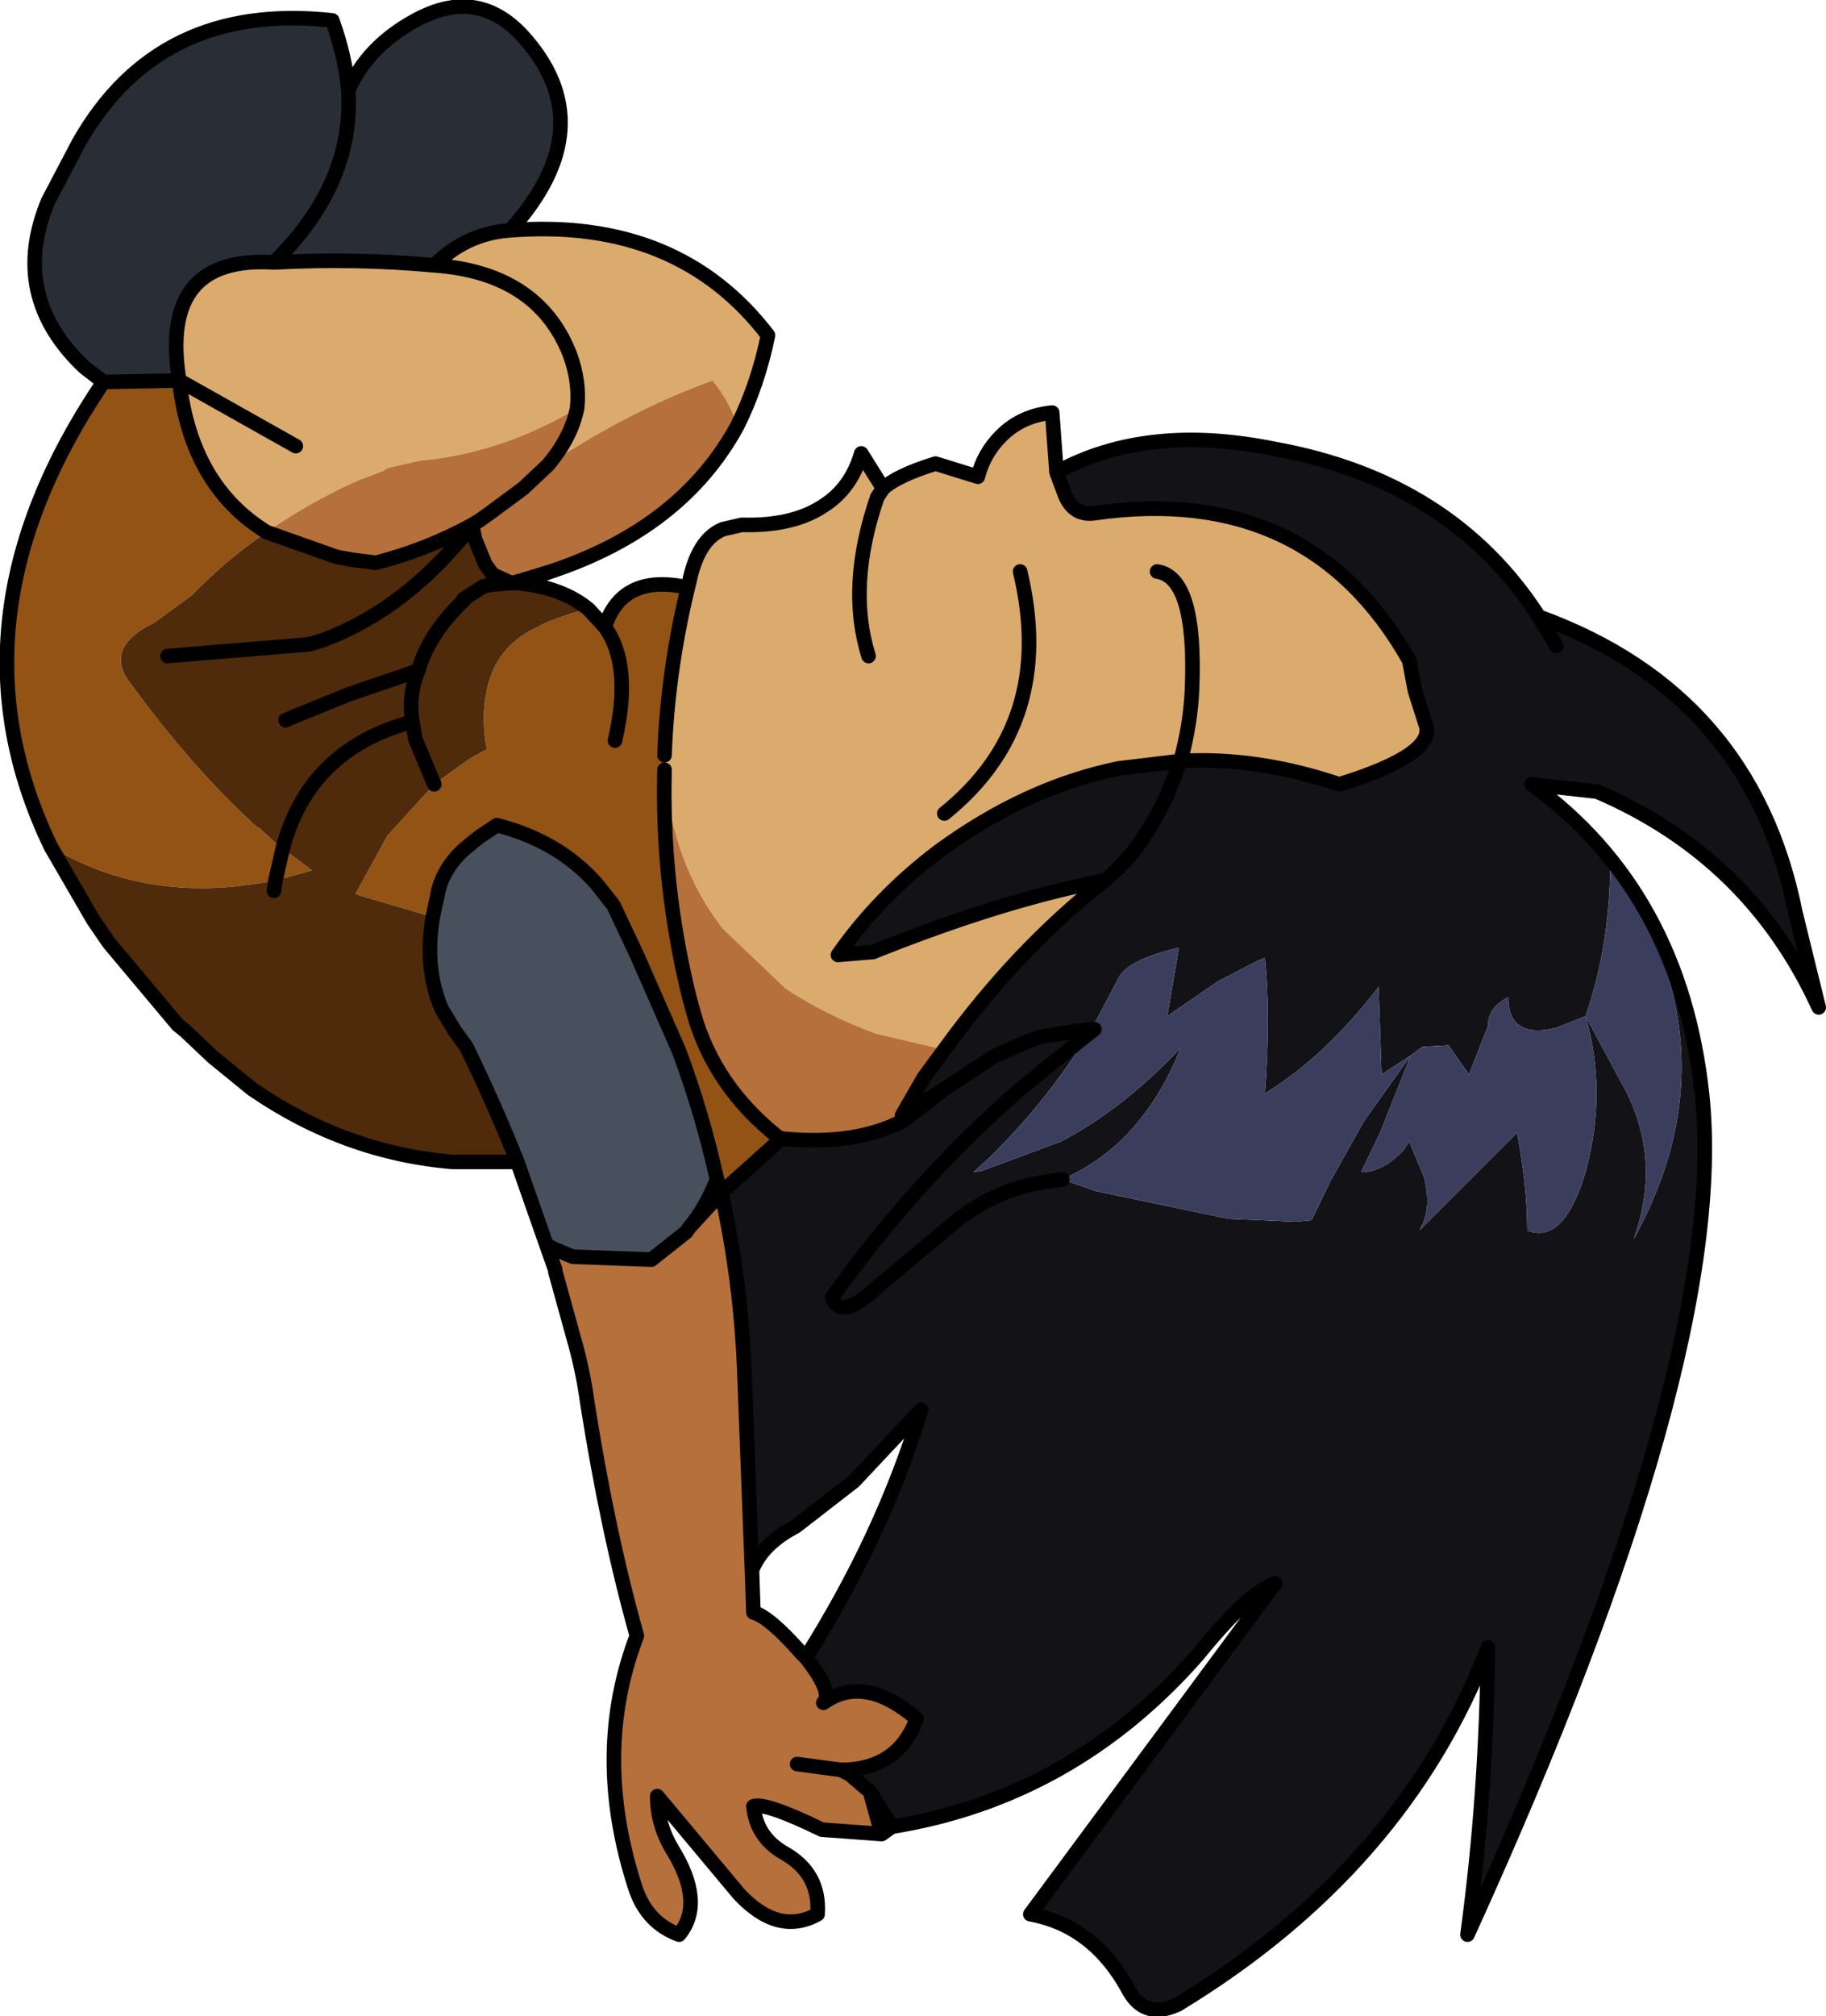
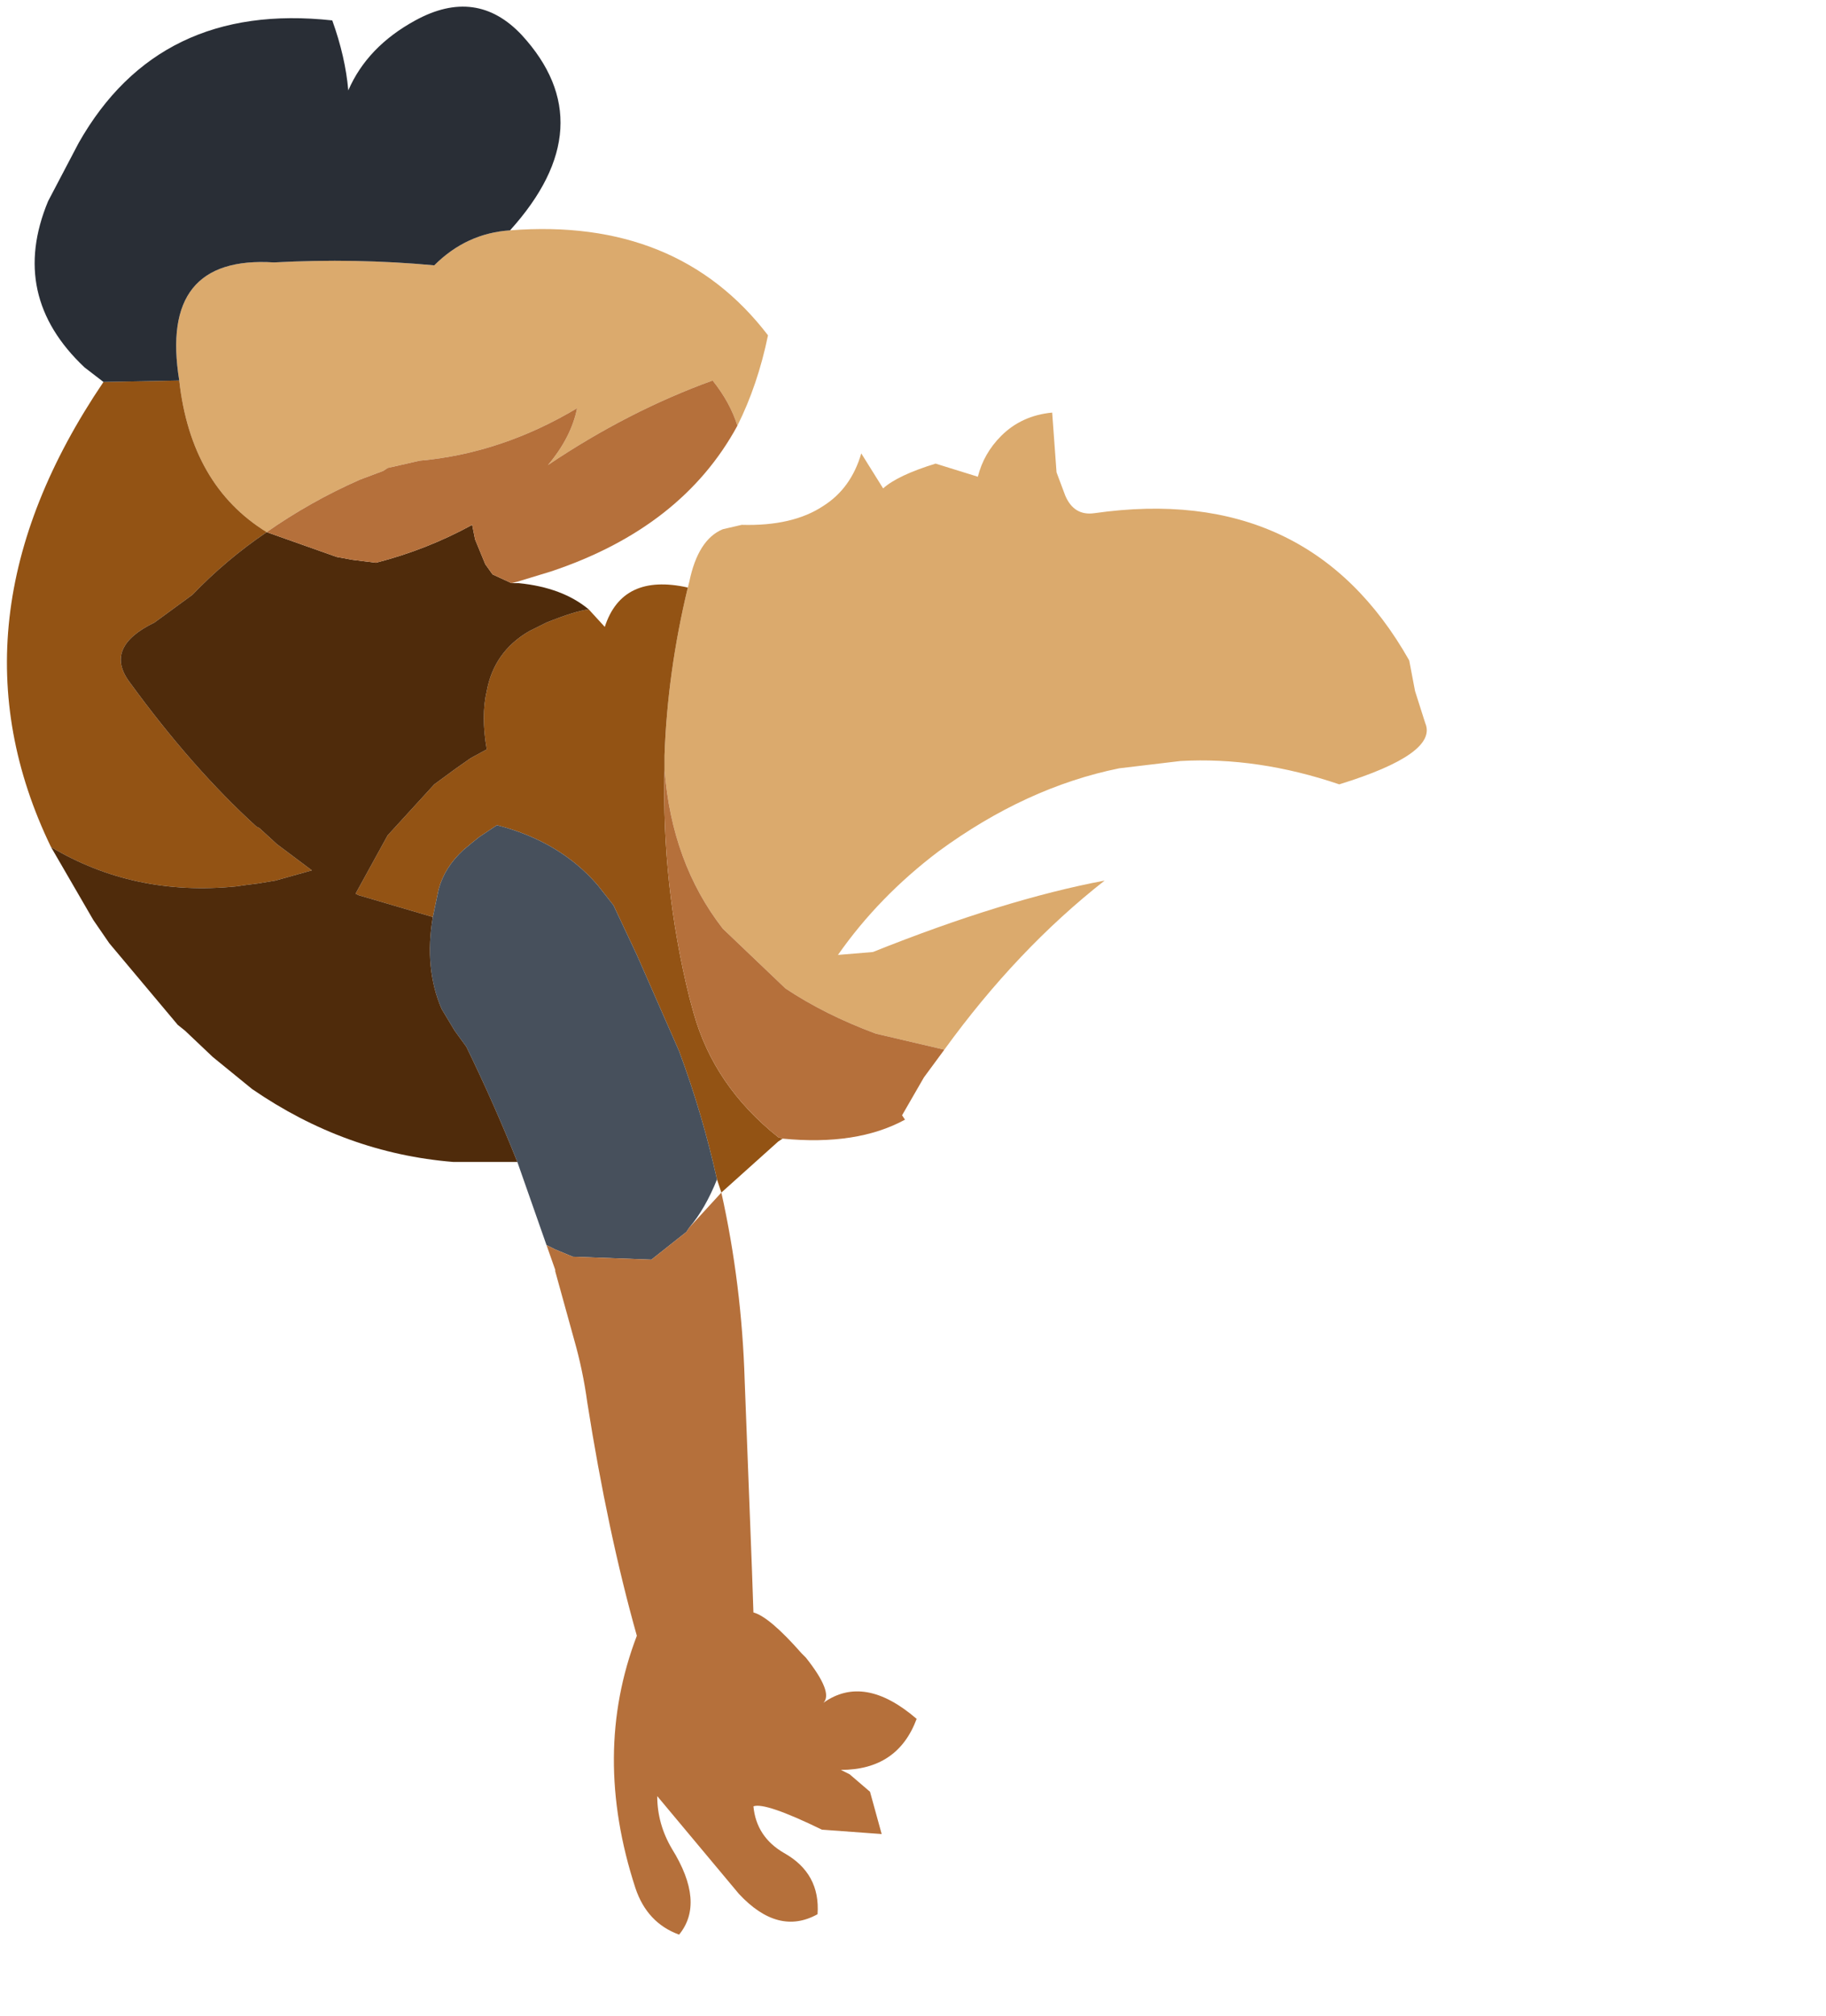
<svg xmlns="http://www.w3.org/2000/svg" height="69.15px" width="62.65px">
  <g transform="matrix(1.0, 0.0, 0.0, 1.0, 109.05, -3.8)">
-     <path d="M-76.65 39.8 Q-74.15 36.35 -71.15 34.0 -74.6 34.65 -79.1 36.45 L-80.3 36.55 Q-78.9 34.55 -76.85 33.0 -73.85 30.8 -70.65 30.15 L-68.55 29.9 Q-65.9 29.75 -63.1 30.7 -59.7 29.65 -60.15 28.6 L-60.5 27.5 -60.7 26.45 Q-64.15 20.35 -71.5 21.4 -72.2 21.5 -72.5 20.8 L-72.8 20.0 Q-69.7 18.3 -65.3 19.2 -59.25 20.3 -56.25 24.95 -48.95 27.6 -47.45 35.1 L-46.65 38.35 Q-49.0 33.2 -54.25 30.95 L-56.5 30.7 Q-51.4 34.4 -50.65 41.35 -49.7 50.4 -58.7 70.15 -58.05 65.35 -58.0 60.3 -60.9 67.85 -68.65 72.55 -69.75 73.05 -70.3 72.1 -71.5 69.85 -73.7 69.45 L-65.3 58.1 Q-66.25 58.45 -67.95 60.55 -72.25 65.45 -78.45 66.45 L-79.2 65.25 -79.9 64.65 -80.2 64.5 Q-78.25 64.5 -77.6 62.75 -79.4 61.2 -80.8 62.2 -80.45 61.85 -81.4 60.65 -78.75 56.45 -77.45 52.15 L-79.75 54.6 -81.75 56.15 Q-82.9 56.75 -83.25 57.65 L-83.5 51.15 Q-83.6 47.85 -84.3 44.7 L-82.35 42.95 -82.2 42.85 Q-79.65 43.1 -78.0 42.2 L-76.65 41.15 -74.9 40.0 -73.75 39.5 -73.3 39.35 -71.7 39.1 -71.6 39.1 -71.5 39.1 -71.7 39.25 Q-73.15 41.6 -75.15 43.55 L-75.65 44.0 -75.35 43.95 -72.65 42.95 Q-70.55 41.85 -68.65 39.85 L-68.55 39.75 Q-69.15 41.3 -70.15 42.45 -71.15 43.6 -72.6 44.25 L-71.45 44.65 -66.9 45.6 -64.6 45.7 -64.05 45.65 -63.4 44.3 -62.25 42.25 -60.65 40.0 -61.65 40.65 -61.75 37.65 Q-63.6 40.05 -65.65 41.3 -65.45 38.65 -65.65 36.65 L-65.9 36.75 -67.25 37.45 -67.4 37.55 -69.0 38.65 -68.6 36.3 Q-70.3 36.7 -70.65 37.3 L-71.6 39.1 -71.7 39.1 -73.3 39.35 -73.75 39.5 -74.9 40.0 -76.65 41.15 -78.1 42.05 -77.35 40.75 -76.65 39.8 M-71.15 34.0 Q-69.9 33.0 -69.0 31.05 L-68.55 29.9 -69.0 31.05 Q-69.9 33.0 -71.15 34.0 M-72.6 44.25 L-72.95 44.3 Q-74.65 44.5 -76.0 45.5 L-76.1 45.55 -78.85 47.85 Q-80.2 49.15 -80.5 48.3 -77.7 44.35 -74.1 41.2 L-71.7 39.25 -74.1 41.2 Q-77.7 44.35 -80.5 48.3 -80.2 49.15 -78.85 47.85 L-76.1 45.55 -76.0 45.5 Q-74.65 44.5 -72.95 44.3 L-72.6 44.25 M-55.65 25.95 L-56.25 24.95 -55.65 25.95 M-62.35 44.0 Q-61.6 44.0 -60.9 43.25 L-60.7 42.95 -60.2 44.15 Q-59.9 45.25 -60.35 46.0 L-57.0 42.65 Q-56.65 44.5 -56.65 46.0 -55.4 46.5 -54.65 44.0 -53.9 41.25 -54.65 38.65 L-55.65 39.05 Q-57.3 39.45 -57.3 38.0 -58.0 38.35 -58.0 39.0 L-58.65 40.65 -59.35 39.65 -60.25 39.7 -60.65 40.0 -61.7 42.65 -62.35 44.0 M-53.25 41.25 Q-52.05 43.65 -53.0 46.3 -49.35 39.7 -53.8 33.3 -53.8 36.2 -54.65 38.65 L-53.25 41.25" fill="#131317" fill-rule="evenodd" stroke="none" />
    <path d="M-79.25 26.3 Q-80.0 23.9 -78.95 20.85 L-78.75 20.55 -78.95 20.85 Q-80.0 23.9 -79.25 26.3 M-85.45 23.95 L-85.4 23.75 Q-85.1 22.3 -84.25 21.95 L-83.6 21.8 Q-81.85 21.85 -80.8 21.15 -79.85 20.55 -79.5 19.35 L-78.75 20.55 Q-78.25 20.1 -76.95 19.7 L-75.5 20.15 Q-75.3 19.35 -74.7 18.75 -74.0 18.05 -72.95 17.95 L-72.8 20.0 -72.5 20.8 Q-72.2 21.5 -71.5 21.4 -64.15 20.35 -60.7 26.45 L-60.5 27.5 -60.15 28.6 Q-59.7 29.65 -63.1 30.7 -65.9 29.75 -68.55 29.9 L-70.65 30.15 Q-73.85 30.8 -76.85 33.0 -78.9 34.55 -80.3 36.55 L-79.1 36.45 Q-74.6 34.65 -71.15 34.0 -74.15 36.35 -76.65 39.8 L-79.0 39.25 Q-80.75 38.6 -82.1 37.7 L-84.25 35.65 Q-86.0 33.4 -86.25 30.2 L-86.25 29.7 Q-86.15 26.85 -85.45 23.95 M-69.35 23.4 Q-68.0 23.6 -68.15 27.4 -68.2 28.65 -68.55 29.9 -68.2 28.65 -68.15 27.4 -68.0 23.6 -69.35 23.4 M-76.65 31.7 Q-72.8 28.6 -74.05 23.4 -72.8 28.6 -76.65 31.7 M-102.9 16.85 Q-103.6 12.55 -99.65 12.8 -96.85 12.65 -94.15 12.9 -90.6 13.15 -89.5 15.95 -89.15 16.9 -89.25 17.8 -89.15 16.9 -89.5 15.95 -90.6 13.15 -94.15 12.9 -93.05 11.8 -91.55 11.7 -85.8 11.25 -82.7 15.3 -83.05 17.0 -83.75 18.4 -84.0 17.6 -84.6 16.85 -87.5 17.9 -90.25 19.75 -89.45 18.8 -89.25 17.8 -91.85 19.35 -94.65 19.6 L-95.75 19.85 -95.9 19.95 -96.7 20.25 Q-98.4 21.0 -99.9 22.05 -102.5 20.45 -102.9 16.85 L-98.9 19.1 -102.9 16.85" fill="#dbaa6d" fill-rule="evenodd" stroke="none" />
    <path d="M-85.45 23.95 Q-86.15 26.85 -86.25 29.7 L-86.25 30.2 Q-86.35 34.15 -85.4 38.0 L-85.25 38.55 Q-84.55 41.05 -82.35 42.8 L-82.2 42.85 -82.35 42.95 -84.3 44.7 -84.45 44.25 Q-84.95 42.0 -85.75 39.85 L-87.2 36.55 -88.0 34.85 -88.55 34.15 Q-89.85 32.65 -92.0 32.1 L-92.6 32.5 -92.85 32.7 -93.15 32.95 Q-93.8 33.55 -94.0 34.3 L-94.2 35.25 -96.75 34.5 -96.85 34.45 -95.75 32.45 -94.15 30.7 -93.4 30.15 -92.9 29.8 -92.35 29.5 Q-92.55 28.35 -92.35 27.5 -92.1 26.15 -90.9 25.45 L-90.3 25.15 Q-89.3 24.75 -88.85 24.7 L-88.3 25.3 Q-87.7 23.45 -85.45 23.95 M-105.5 16.9 L-102.9 16.85 Q-102.5 20.45 -99.9 22.05 -101.3 23.0 -102.45 24.2 L-103.75 25.15 Q-105.5 26.0 -104.6 27.2 -102.45 30.15 -100.25 32.15 L-100.15 32.2 -99.55 32.75 -99.35 32.9 -98.35 33.65 -99.6 34.0 -99.35 32.9 -99.6 34.0 -100.2 34.1 -100.6 34.15 -100.95 34.2 Q-104.45 34.55 -107.3 32.85 -111.05 25.1 -105.5 16.9 M-88.3 25.3 Q-87.35 26.6 -87.95 29.2 -87.35 26.6 -88.3 25.3" fill="#935314" fill-rule="evenodd" stroke="none" />
    <path d="M-91.3 43.65 Q-92.1 41.65 -93.05 39.7 L-93.45 39.15 -93.9 38.4 Q-94.5 37.0 -94.2 35.25 L-94.0 34.3 Q-93.8 33.55 -93.15 32.95 L-92.85 32.7 -92.6 32.5 -92.0 32.1 Q-89.85 32.65 -88.55 34.15 L-88.0 34.85 -87.2 36.55 -85.75 39.85 Q-84.95 42.0 -84.45 44.25 -84.85 45.25 -85.4 45.9 L-85.5 46.05 -86.7 47.0 -89.4 46.9 -90.0 46.65 -90.3 46.5 -91.3 43.65" fill="#47505c" fill-rule="evenodd" stroke="none" />
    <path d="M-105.5 16.9 L-106.15 16.4 Q-108.75 13.95 -107.4 10.7 L-106.35 8.7 Q-103.6 3.85 -97.65 4.5 -97.2 5.75 -97.1 6.9 -96.9 10.1 -99.65 12.8 -96.9 10.1 -97.1 6.9 -96.45 5.4 -94.8 4.5 -92.7 3.35 -91.15 5.0 -88.3 8.1 -91.55 11.7 -93.05 11.8 -94.15 12.9 -96.85 12.65 -99.65 12.8 -103.6 12.55 -102.9 16.85 L-105.5 16.9" fill="#292e36" fill-rule="evenodd" stroke="none" />
-     <path d="M-71.6 39.1 L-70.65 37.3 Q-70.3 36.7 -68.6 36.3 L-69.0 38.65 -67.4 37.55 -67.25 37.45 -65.9 36.75 -65.65 36.65 Q-65.45 38.65 -65.65 41.3 -63.6 40.05 -61.75 37.65 L-61.65 40.65 -60.65 40.0 -62.25 42.25 -63.4 44.3 -64.05 45.65 -64.6 45.7 -66.9 45.6 -71.45 44.65 -72.6 44.25 Q-71.15 43.6 -70.15 42.45 -69.15 41.3 -68.55 39.75 L-68.65 39.85 Q-70.55 41.85 -72.65 42.95 L-75.35 43.95 -75.65 44.0 -75.15 43.55 Q-73.15 41.6 -71.7 39.25 L-71.5 39.1 -71.6 39.1 M-53.25 41.25 L-54.65 38.65 Q-53.8 36.2 -53.8 33.3 -49.35 39.7 -53.0 46.3 -52.05 43.65 -53.25 41.25 M-62.35 44.0 L-61.7 42.65 -60.65 40.0 -60.25 39.7 -59.35 39.65 -58.65 40.65 -58.0 39.0 Q-58.0 38.35 -57.3 38.0 -57.3 39.45 -55.65 39.05 L-54.65 38.65 Q-53.9 41.25 -54.65 44.0 -55.4 46.5 -56.65 46.0 -56.65 44.5 -57.0 42.65 L-60.35 46.0 Q-59.9 45.25 -60.2 44.15 L-60.7 42.95 -60.9 43.25 Q-61.6 44.0 -62.35 44.0" fill="#3a3e5c" fill-rule="evenodd" stroke="none" />
    <path d="M-91.45 23.8 L-91.25 23.8 Q-89.75 23.95 -88.85 24.7 -89.3 24.75 -90.3 25.15 L-90.9 25.45 Q-92.1 26.15 -92.35 27.5 -92.55 28.35 -92.35 29.5 L-92.9 29.8 -93.4 30.15 -94.15 30.7 -94.8 29.15 -94.9 28.55 Q-95.05 27.65 -94.7 26.8 -94.35 25.55 -93.15 24.4 L-93.15 24.35 -92.45 23.9 -92.15 23.85 -91.55 23.8 -91.5 23.8 -91.55 23.8 -92.15 23.85 -92.45 23.9 -93.15 24.35 -93.15 24.4 Q-94.35 25.55 -94.7 26.8 -95.05 27.65 -94.9 28.55 L-94.8 29.15 -94.15 30.7 -95.75 32.45 -96.85 34.45 -96.75 34.5 -94.2 35.25 Q-94.5 37.0 -93.9 38.4 L-93.45 39.15 -93.05 39.7 Q-92.1 41.65 -91.3 43.65 L-93.5 43.65 Q-97.2 43.35 -100.4 41.15 L-101.75 40.05 -102.7 39.15 -102.95 38.95 -105.3 36.15 -105.85 35.35 -107.3 32.85 Q-104.45 34.55 -100.95 34.2 L-100.6 34.15 -100.2 34.1 -99.6 34.0 -98.35 33.65 -99.35 32.9 -99.55 32.75 -100.15 32.2 -100.25 32.15 Q-102.45 30.15 -104.6 27.2 -105.5 26.0 -103.75 25.15 L-102.45 24.2 Q-101.3 23.0 -99.9 22.05 L-97.5 22.9 -96.95 23.0 -96.15 23.1 Q-94.4 22.65 -92.85 21.8 L-92.75 22.3 -92.4 23.15 -92.15 23.5 -91.5 23.8 -91.45 23.8 M-99.25 28.5 L-98.9 28.35 -97.05 27.6 -94.7 26.8 -97.05 27.6 -98.9 28.35 -99.25 28.5 M-103.3 26.3 L-98.45 25.9 -97.95 25.75 Q-95.05 24.65 -92.85 21.8 -95.05 24.65 -97.95 25.75 L-98.45 25.9 -103.3 26.3 M-99.65 34.35 L-99.6 34.0 -99.65 34.35 M-94.9 28.55 Q-98.45 29.5 -99.35 32.9 -98.45 29.5 -94.9 28.55" fill="#4f2b0b" fill-rule="evenodd" stroke="none" />
    <path d="M-86.25 30.2 Q-86.0 33.4 -84.25 35.65 L-82.1 37.7 Q-80.75 38.6 -79.0 39.25 L-76.65 39.8 -77.35 40.75 -78.1 42.05 -78.0 42.2 Q-79.65 43.1 -82.2 42.85 L-82.35 42.8 Q-84.55 41.05 -85.25 38.55 L-85.4 38.0 Q-86.35 34.15 -86.25 30.2 M-84.3 44.7 Q-83.6 47.85 -83.5 51.15 L-83.25 57.65 -83.2 59.1 Q-82.65 59.25 -81.55 60.5 L-81.4 60.65 Q-80.45 61.85 -80.8 62.2 -79.4 61.2 -77.6 62.75 -78.25 64.5 -80.2 64.5 L-79.9 64.65 -79.2 65.25 -78.8 66.7 -80.85 66.55 Q-82.8 65.6 -83.2 65.75 -83.1 66.8 -82.15 67.35 -80.9 68.05 -81.0 69.45 -82.35 70.2 -83.7 68.75 L-86.5 65.4 Q-86.5 66.35 -86.0 67.2 -84.85 69.05 -85.75 70.15 -86.85 69.75 -87.25 68.55 -88.75 63.95 -87.2 59.9 -88.2 56.35 -88.9 51.9 -89.05 50.8 -89.35 49.75 L-90.0 47.4 -90.0 47.35 -90.3 46.5 -90.0 46.65 -89.4 46.9 -86.7 47.0 -85.5 46.05 -85.4 45.9 -84.3 44.7 M-83.75 18.4 Q-85.65 21.9 -90.15 23.4 L-91.3 23.75 -91.5 23.8 -92.15 23.5 -92.4 23.15 -92.75 22.3 -92.85 21.8 Q-94.4 22.65 -96.15 23.1 L-96.95 23.0 -97.5 22.9 -99.9 22.05 Q-98.4 21.0 -96.7 20.25 L-95.9 19.95 -95.75 19.85 -94.65 19.6 Q-91.85 19.35 -89.25 17.8 -89.45 18.8 -90.25 19.75 -87.5 17.9 -84.6 16.85 -84.0 17.6 -83.75 18.4 M-90.25 19.75 L-91.1 20.55 -92.25 21.4 -92.6 21.65 -92.85 21.8 -92.6 21.65 -92.25 21.4 -91.1 20.55 -90.25 19.75 M-81.7 64.3 L-80.2 64.5 -81.7 64.3" fill="#b5703b" fill-rule="evenodd" stroke="none" />
-     <path d="M-78.75 20.55 L-78.95 20.85 Q-80.0 23.9 -79.25 26.3 M-72.8 20.0 L-72.95 17.95 Q-74.0 18.05 -74.7 18.75 -75.3 19.35 -75.5 20.15 L-76.95 19.7 Q-78.25 20.1 -78.75 20.55 L-79.5 19.35 Q-79.85 20.55 -80.8 21.15 -81.85 21.85 -83.6 21.8 L-84.25 21.95 Q-85.1 22.3 -85.4 23.75 L-85.45 23.95 Q-86.15 26.85 -86.25 29.7 M-76.65 39.8 Q-74.15 36.35 -71.15 34.0 -74.6 34.65 -79.1 36.45 L-80.3 36.55 Q-78.9 34.55 -76.85 33.0 -73.85 30.8 -70.65 30.15 L-68.55 29.9 Q-68.2 28.65 -68.15 27.4 -68.0 23.6 -69.35 23.4 M-72.8 20.0 L-72.5 20.8 Q-72.2 21.5 -71.5 21.4 -64.15 20.35 -60.7 26.45 L-60.5 27.5 -60.15 28.6 Q-59.7 29.65 -63.1 30.7 -65.9 29.75 -68.55 29.9 L-69.0 31.05 Q-69.9 33.0 -71.15 34.0 M-56.25 24.95 Q-59.25 20.3 -65.3 19.2 -69.7 18.3 -72.8 20.0 M-71.6 39.1 L-71.5 39.1 -71.7 39.25 -74.1 41.2 Q-77.7 44.35 -80.5 48.3 -80.2 49.15 -78.85 47.85 L-76.1 45.55 -76.0 45.5 Q-74.65 44.5 -72.95 44.3 L-72.6 44.25 M-71.6 39.1 L-71.7 39.1 -73.3 39.35 -73.75 39.5 -74.9 40.0 -76.65 41.15 -78.0 42.2 Q-79.65 43.1 -82.2 42.85 L-82.35 42.95 -84.3 44.7 Q-83.6 47.85 -83.5 51.15 L-83.25 57.65 Q-82.9 56.75 -81.75 56.15 L-79.75 54.6 -77.45 52.15 Q-78.75 56.45 -81.4 60.65 -80.45 61.85 -80.8 62.2 -79.4 61.2 -77.6 62.75 -78.25 64.5 -80.2 64.5 L-79.9 64.65 -79.2 65.25 -78.45 66.45 Q-72.25 65.45 -67.95 60.55 -66.25 58.45 -65.3 58.1 L-73.7 69.45 Q-71.5 69.85 -70.3 72.1 -69.75 73.05 -68.65 72.55 -60.9 67.85 -58.0 60.3 -58.05 65.35 -58.7 70.15 -49.7 50.4 -50.65 41.35 -51.4 34.4 -56.5 30.7 L-54.25 30.95 Q-49.0 33.2 -46.65 38.35 L-47.45 35.1 Q-48.95 27.6 -56.25 24.95 L-55.65 25.95 M-76.65 41.15 L-78.1 42.05 -77.35 40.75 -76.65 39.8 M-74.05 23.4 Q-72.8 28.6 -76.65 31.7 M-90.3 46.5 L-90.0 47.35 -90.0 47.4 -89.35 49.75 Q-89.05 50.8 -88.9 51.9 -88.2 56.35 -87.2 59.9 -88.75 63.95 -87.25 68.55 -86.85 69.75 -85.75 70.15 -84.85 69.05 -86.0 67.2 -86.5 66.35 -86.5 65.4 L-83.7 68.75 Q-82.35 70.2 -81.0 69.45 -80.9 68.05 -82.15 67.35 -83.1 66.8 -83.2 65.75 -82.8 65.6 -80.85 66.55 L-78.8 66.7 -79.2 65.25 M-78.45 66.45 L-78.8 66.7 M-97.1 6.9 Q-97.2 5.75 -97.65 4.5 -103.6 3.85 -106.35 8.7 L-107.4 10.7 Q-108.75 13.95 -106.15 16.4 L-105.5 16.9 -102.9 16.85 Q-103.6 12.55 -99.65 12.8 -96.9 10.1 -97.1 6.9 -96.45 5.4 -94.8 4.5 -92.7 3.35 -91.15 5.0 -88.3 8.1 -91.55 11.7 -85.8 11.25 -82.7 15.3 -83.05 17.0 -83.75 18.4 -85.65 21.9 -90.15 23.4 L-91.25 23.8 -91.45 23.8 -91.25 23.8 Q-89.75 23.95 -88.85 24.7 L-88.3 25.3 Q-87.7 23.45 -85.45 23.95 M-99.9 22.05 L-97.5 22.9 -96.95 23.0 -96.15 23.1 Q-94.4 22.65 -92.85 21.8 L-92.6 21.65 -92.25 21.4 -91.1 20.55 -90.25 19.75 Q-89.45 18.8 -89.25 17.8 -89.15 16.9 -89.5 15.95 -90.6 13.15 -94.15 12.9 -96.85 12.65 -99.65 12.8 M-92.85 21.8 L-92.75 22.3 -92.4 23.15 -92.15 23.5 -91.5 23.8 -91.3 23.75 -90.15 23.4 M-91.5 23.8 L-91.55 23.8 -92.15 23.85 -92.45 23.9 -93.15 24.35 -93.15 24.4 Q-94.35 25.55 -94.7 26.8 -95.05 27.65 -94.9 28.55 L-94.8 29.15 -94.15 30.7 M-91.5 23.8 L-91.45 23.8 M-91.55 11.7 Q-93.05 11.8 -94.15 12.9 M-99.9 22.05 Q-102.5 20.45 -102.9 16.85 L-98.9 19.1 M-107.3 32.85 L-105.85 35.35 -105.3 36.15 -102.95 38.95 -102.7 39.15 -101.75 40.05 -100.4 41.15 Q-97.2 43.35 -93.5 43.65 L-91.3 43.65 Q-92.1 41.65 -93.05 39.7 L-93.45 39.15 -93.9 38.4 Q-94.5 37.0 -94.2 35.25 L-94.0 34.3 Q-93.8 33.55 -93.15 32.95 L-92.85 32.7 -92.6 32.5 -92.0 32.1 Q-89.85 32.65 -88.55 34.15 L-88.0 34.85 -87.2 36.55 -85.75 39.85 Q-84.95 42.0 -84.45 44.25 L-84.3 44.7 -85.4 45.9 Q-84.85 45.25 -84.45 44.25 M-87.95 29.2 Q-87.35 26.6 -88.3 25.3 M-92.85 21.8 Q-95.05 24.65 -97.95 25.75 L-98.45 25.9 -103.3 26.3 M-94.7 26.8 L-97.05 27.6 -98.9 28.35 -99.25 28.5 M-99.35 32.9 L-99.6 34.0 -99.65 34.35 M-99.35 32.9 Q-98.45 29.5 -94.9 28.55 M-82.2 42.85 L-82.35 42.8 Q-84.55 41.05 -85.25 38.55 L-85.4 38.0 Q-86.35 34.15 -86.25 30.2 M-90.3 46.5 L-90.0 46.65 -89.4 46.9 -86.7 47.0 -85.5 46.05 -85.4 45.9 M-91.3 43.65 L-90.3 46.5 M-105.5 16.9 Q-111.05 25.1 -107.3 32.85 M-83.25 57.65 L-83.2 59.1 Q-82.65 59.25 -81.55 60.5 L-81.4 60.65 M-80.2 64.5 L-81.7 64.3" fill="none" stroke="#000000" stroke-linecap="round" stroke-linejoin="round" stroke-width="0.5" />
  </g>
</svg>